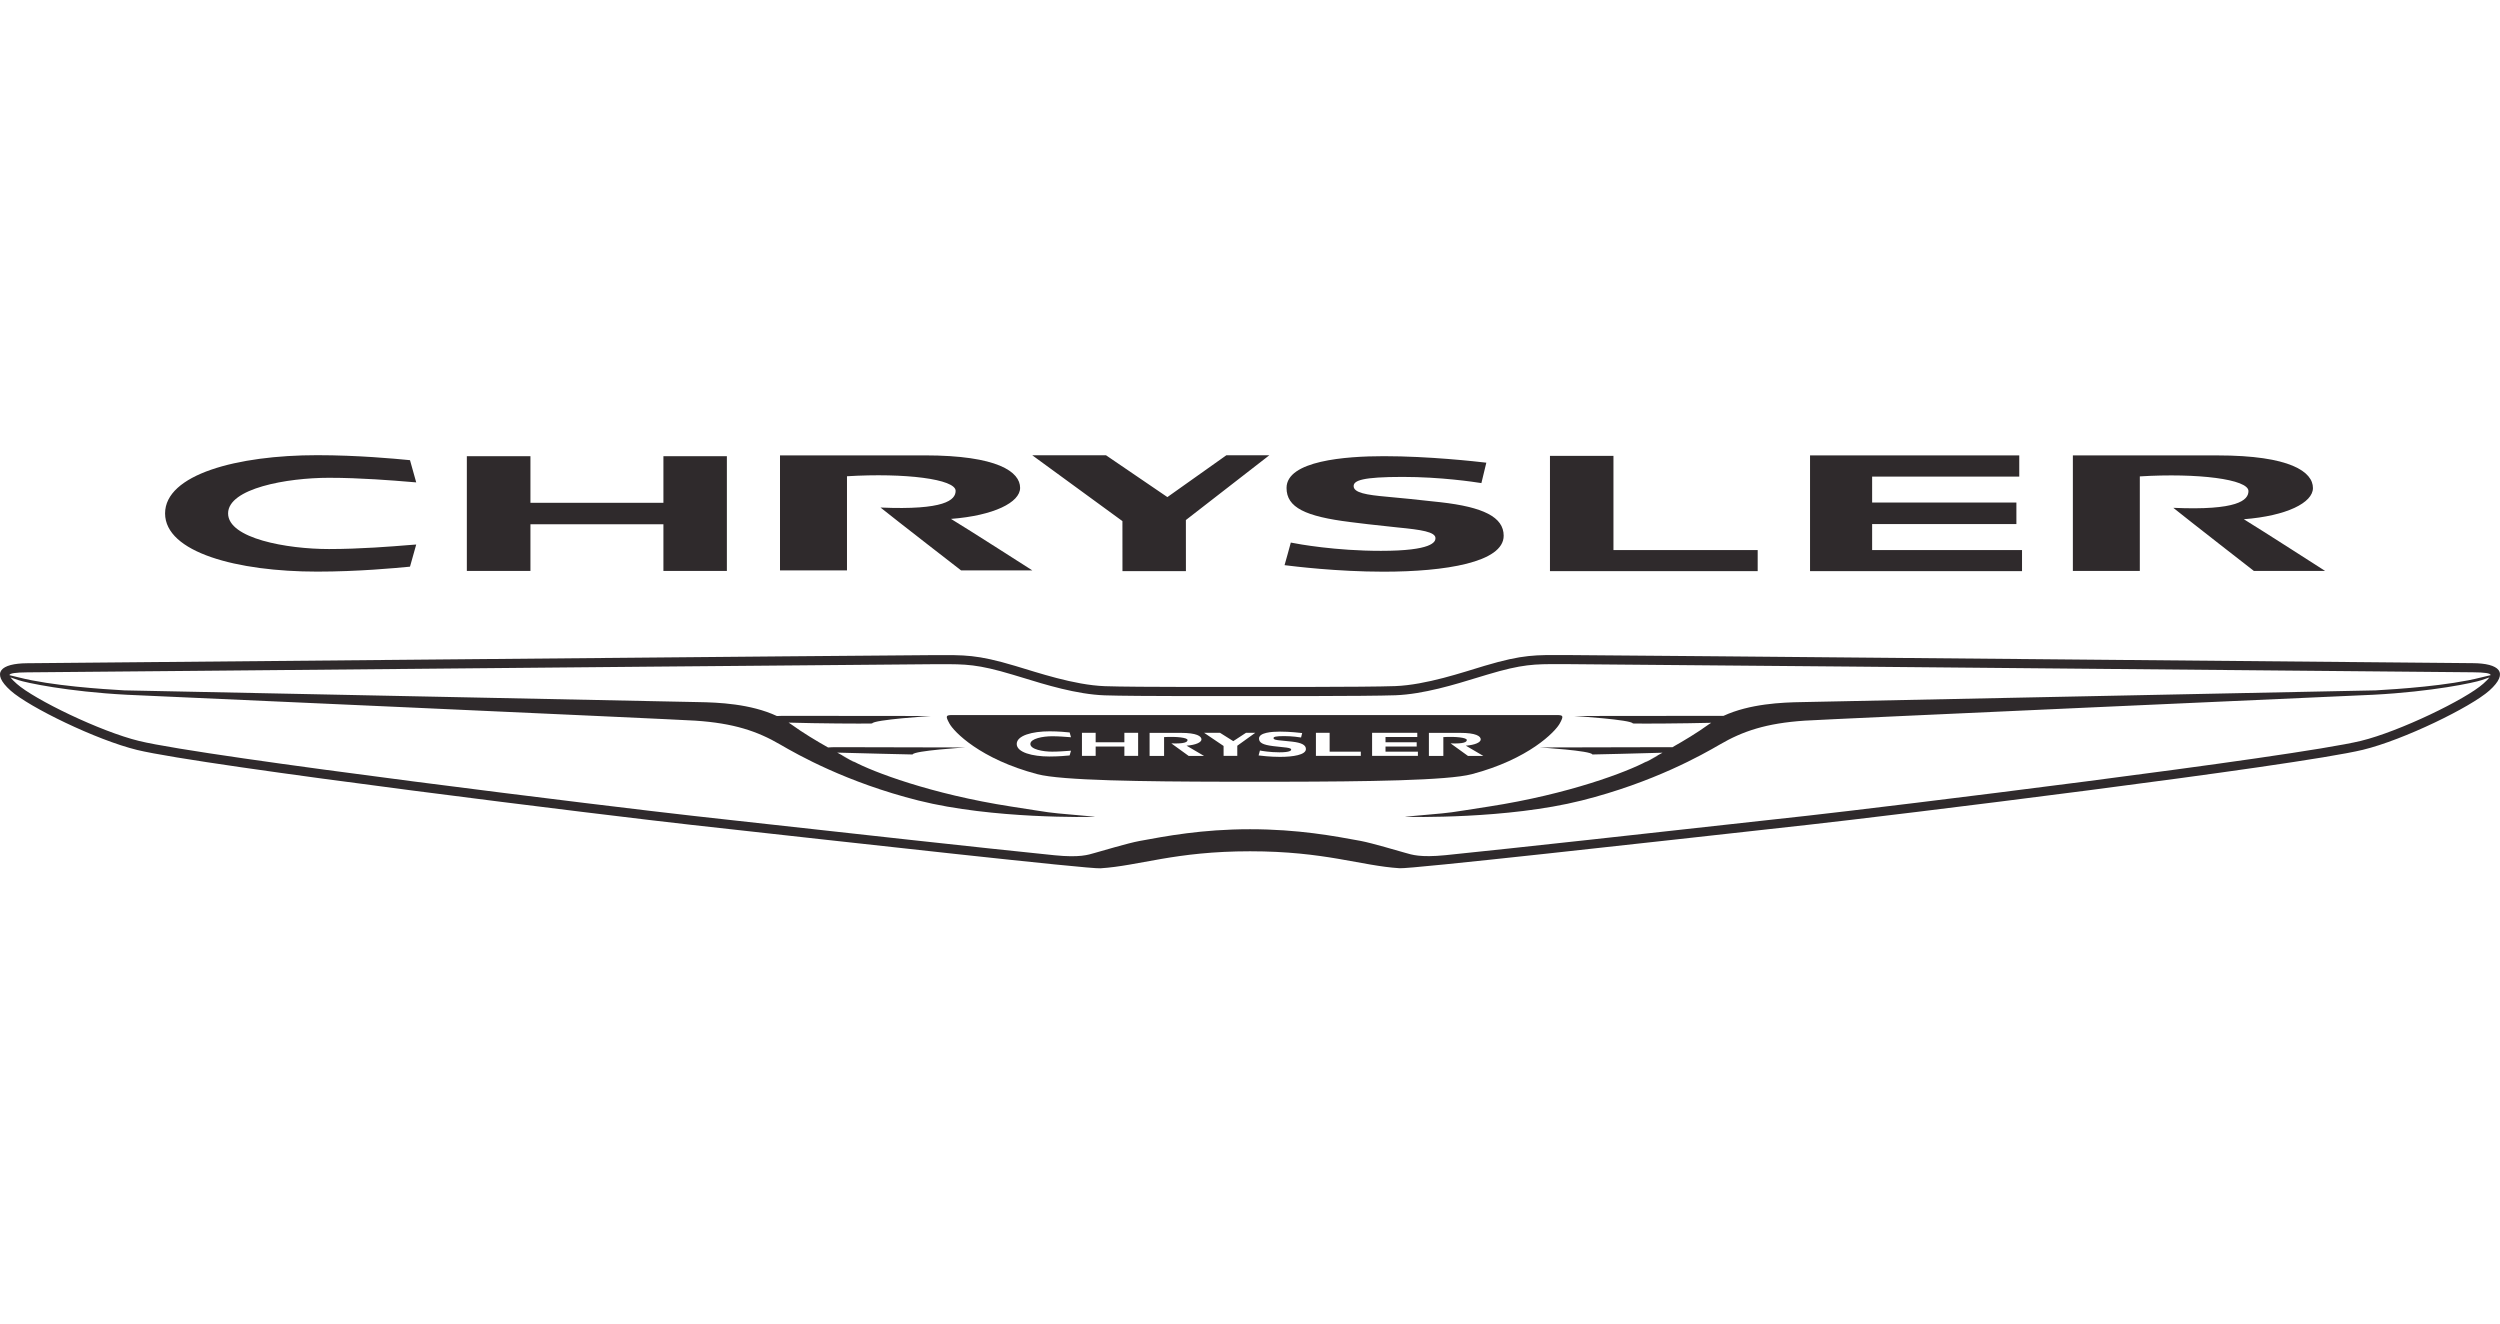
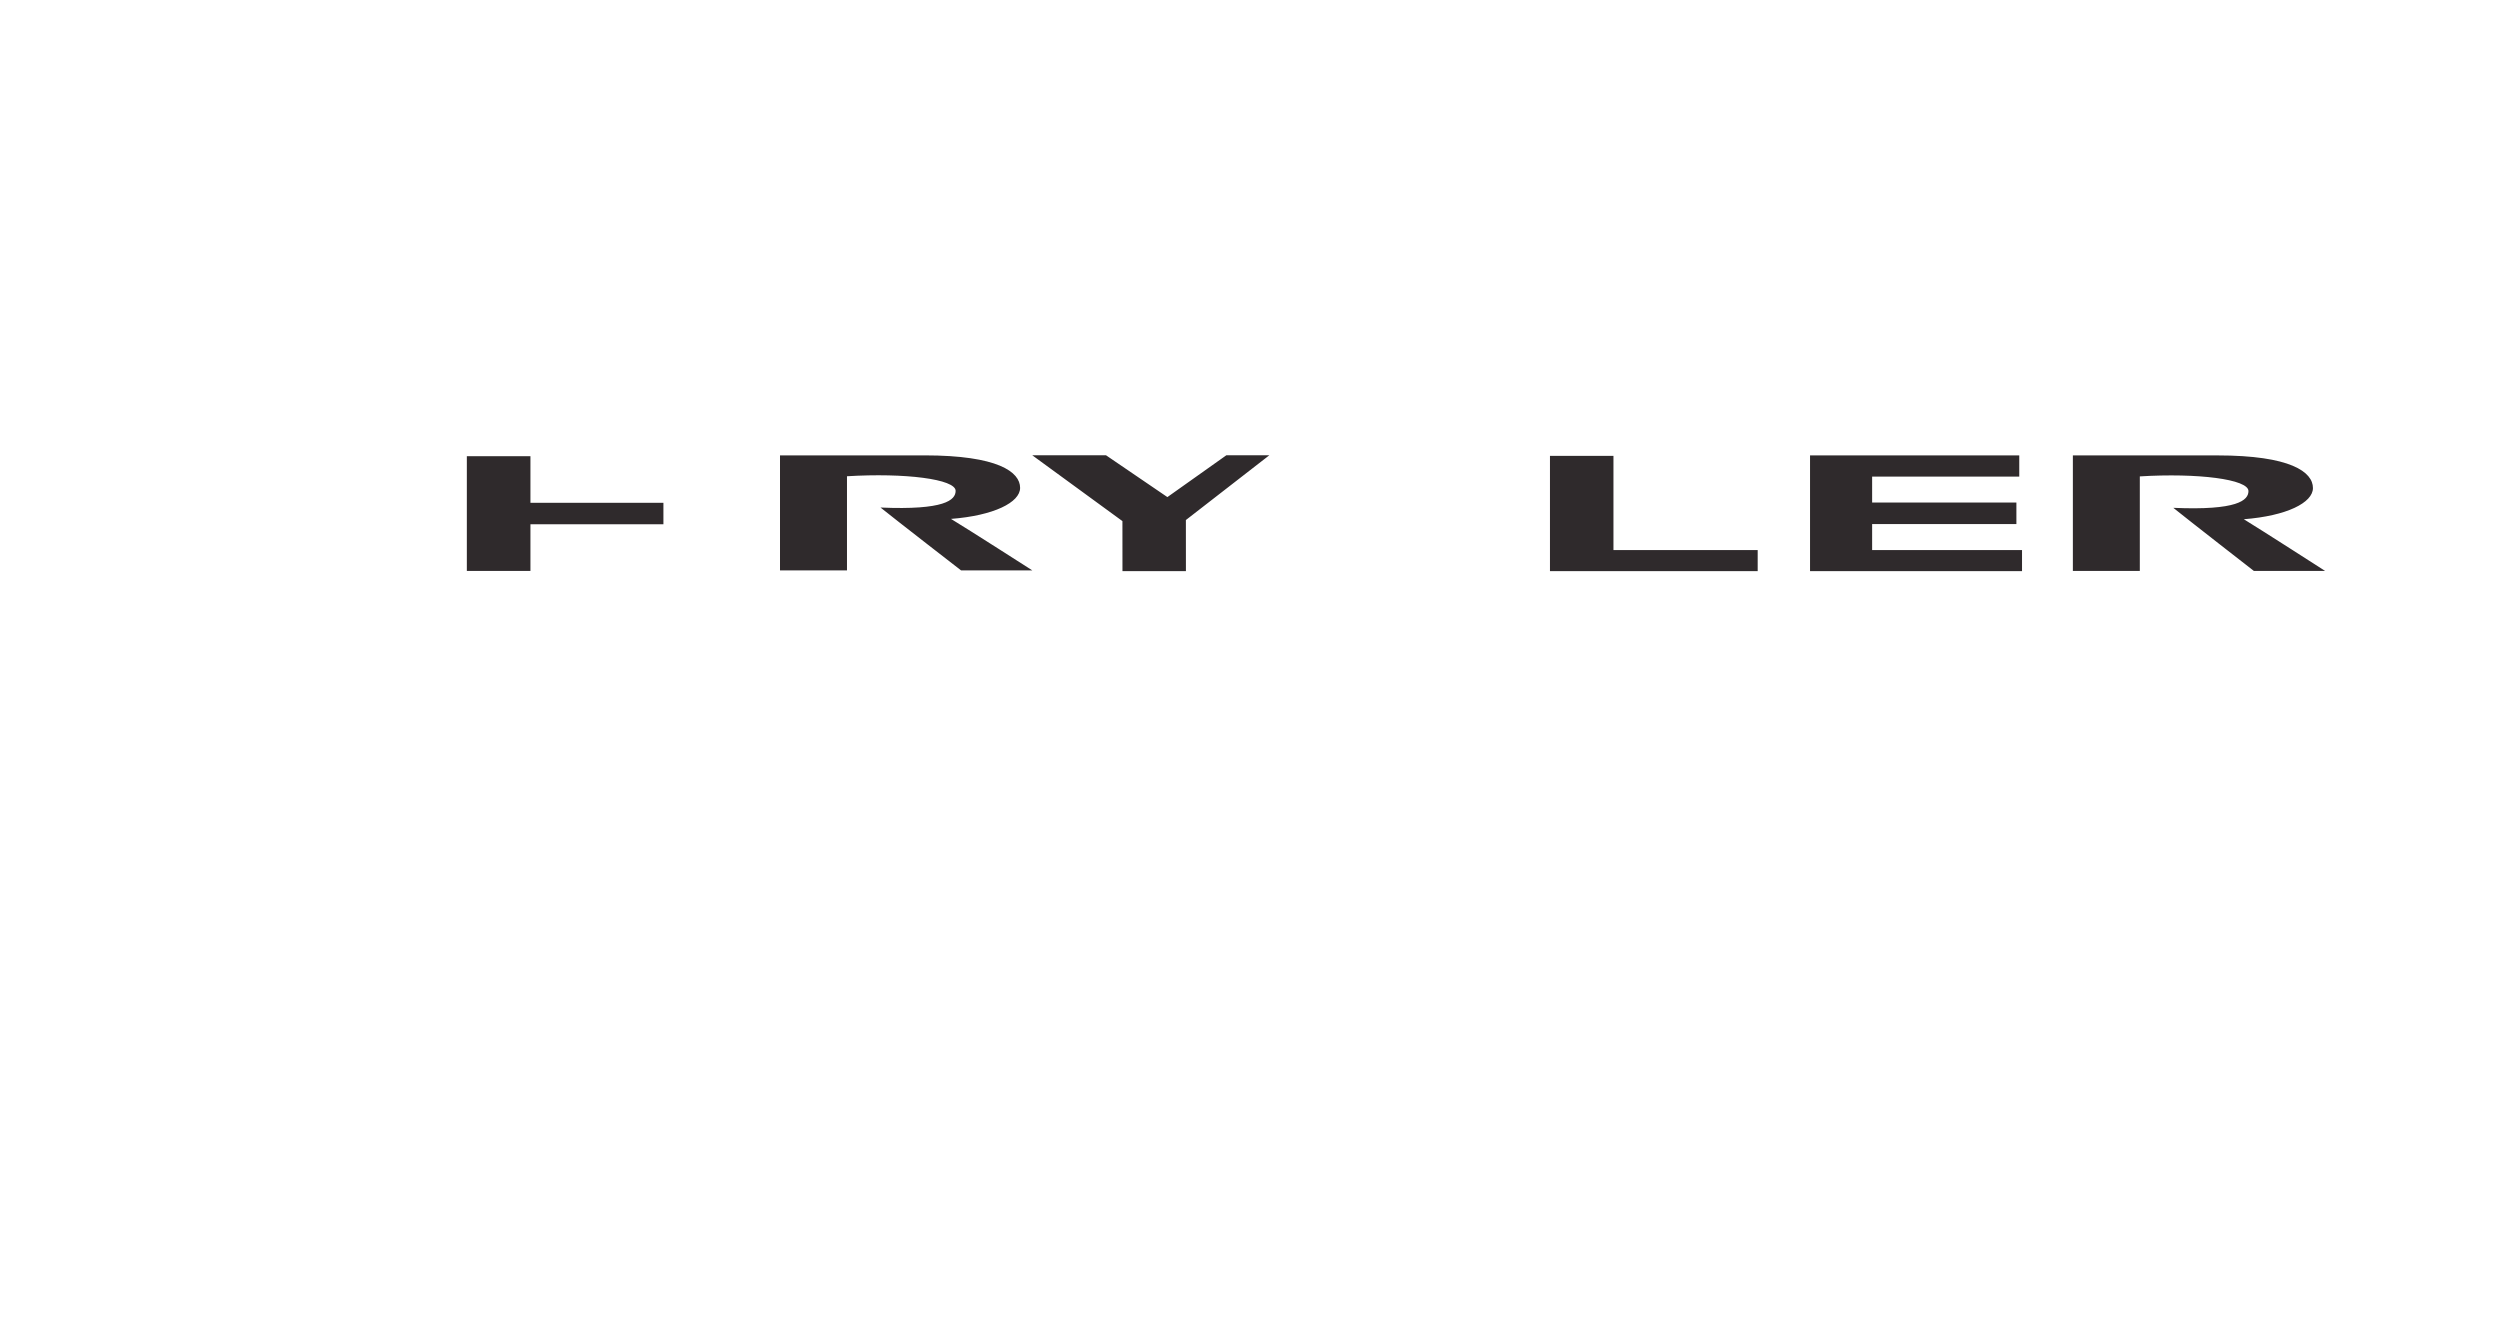
<svg xmlns="http://www.w3.org/2000/svg" fill="none" height="36" viewBox="0 0 68 36" width="68">
-   <path clip-rule="evenodd" d="M44.414 19.679C44.678 19.686 45.75 19.68 46.545 19.66L46.483 19.7C46.164 19.931 45.8 20.149 45.488 20.325L45.383 20.323C45.07 20.322 41.875 20.331 41.875 20.331C41.875 20.331 43.286 20.417 43.312 20.522C43.514 20.521 44.491 20.493 45.221 20.474L44.869 20.666C45.518 20.321 44.592 20.834 44.784 20.716L44.869 20.666L44.776 20.716C44.267 20.989 42.686 21.599 40.498 21.938C39.315 22.121 39.55 22.096 38.805 22.162C38.805 22.162 38.12 22.221 38.235 22.22C38.351 22.219 40.987 22.285 43.02 21.774C44.981 21.281 46.311 20.523 46.774 20.254C47.407 19.884 48.046 19.672 49.084 19.602C49.562 19.568 64.53 18.898 64.561 18.897C66.164 18.812 67.298 18.569 67.498 18.5C67.582 18.473 67.653 18.448 67.713 18.426C67.684 18.467 67.633 18.517 67.545 18.597C67.07 19.021 65.268 19.896 64.216 20.152C62.391 20.594 51.156 21.967 49.161 22.188L48.044 22.311C45.053 22.643 41.247 23.064 39.316 23.261C38.625 23.329 38.402 23.248 38.226 23.198C38.048 23.15 37.326 22.932 37.007 22.872C36.295 22.741 35.312 22.555 34.001 22.555C32.69 22.555 31.705 22.744 30.994 22.875C30.675 22.934 29.953 23.152 29.776 23.2C29.598 23.251 29.375 23.332 28.684 23.263C26.753 23.068 22.948 22.646 19.956 22.314L18.84 22.19C16.845 21.969 5.61 20.597 3.786 20.155C2.732 19.899 0.929 19.023 0.455 18.599C0.363 18.517 0.313 18.466 0.284 18.425C0.345 18.447 0.416 18.471 0.503 18.5C0.703 18.569 1.837 18.812 3.44 18.897C3.471 18.898 18.44 19.568 18.917 19.602C19.954 19.672 20.594 19.884 21.227 20.254C21.689 20.523 23.021 21.281 24.981 21.774C27.015 22.285 29.65 22.219 29.766 22.22C29.881 22.221 29.195 22.162 29.195 22.162C28.451 22.096 28.686 22.121 27.503 21.938C25.316 21.599 23.734 20.989 23.226 20.716L23.132 20.666L23.218 20.716C23.409 20.834 22.483 20.321 23.132 20.666L22.773 20.471C23.513 20.489 24.609 20.521 24.823 20.522C24.849 20.417 26.261 20.331 26.261 20.331C26.261 20.331 23.066 20.322 22.752 20.323C22.662 20.323 22.587 20.326 22.523 20.331C22.208 20.154 21.84 19.933 21.518 19.7L21.45 19.655C22.253 19.679 23.442 19.686 23.722 19.679C23.746 19.576 25.321 19.475 25.321 19.475C25.321 19.475 21.601 19.471 21.282 19.471C21.23 19.471 21.18 19.473 21.132 19.476C20.417 19.142 19.532 19.105 18.986 19.097C18.662 19.093 5.216 18.812 3.381 18.778C2.788 18.744 1.405 18.654 0.512 18.426C0.415 18.402 0.33 18.381 0.258 18.365C0.255 18.313 0.433 18.29 0.74 18.288L5.227 18.248C12.085 18.185 24.849 18.066 25.431 18.066H25.571C26.269 18.065 26.588 18.064 27.549 18.352L27.804 18.429C28.427 18.621 29.282 18.885 30.041 18.913C30.834 18.942 33.872 18.933 34 18.933C34.127 18.933 37.166 18.94 37.959 18.911C38.718 18.882 39.573 18.619 40.197 18.427L40.452 18.35C41.413 18.062 41.731 18.063 42.43 18.064H42.569C43.151 18.064 55.916 18.182 62.773 18.245L67.26 18.286C67.572 18.288 67.753 18.311 67.743 18.365L67.489 18.426C66.596 18.654 65.213 18.744 64.619 18.778C62.785 18.812 49.339 19.093 49.015 19.097C48.471 19.105 47.593 19.142 46.88 19.471H46.854C46.535 19.471 42.815 19.475 42.815 19.475C42.815 19.475 44.388 19.576 44.414 19.679ZM67.261 18.038C66.799 18.035 43.368 17.817 42.569 17.817C41.771 17.817 41.441 17.795 40.381 18.11C39.789 18.287 38.788 18.63 37.95 18.662C37.153 18.692 34 18.684 34 18.684C34 18.684 30.847 18.694 30.05 18.664C29.213 18.633 28.212 18.29 27.619 18.114C26.56 17.797 26.23 17.819 25.431 17.819C24.633 17.819 1.2 18.037 0.738 18.04C0.028 18.046 -0.266 18.289 0.29 18.786C0.793 19.235 2.619 20.127 3.727 20.398C5.559 20.84 16.751 22.209 18.812 22.437C23.348 22.94 29.614 23.639 29.93 23.618C30.994 23.55 31.961 23.155 34.001 23.155C36.041 23.155 37.007 23.548 38.071 23.616C38.386 23.637 44.651 22.937 49.188 22.434C51.249 22.207 62.44 20.838 64.273 20.394C65.381 20.125 67.207 19.233 67.711 18.783C68.265 18.286 67.971 18.043 67.261 18.038Z" fill="#2F2A2C" fill-rule="evenodd" />
-   <path clip-rule="evenodd" d="M33.357 12.383C33.357 12.383 31.776 13.504 31.753 13.521C31.73 13.504 30.083 12.383 30.083 12.383H28.077C28.077 12.383 30.514 14.162 30.53 14.174L30.531 15.534H32.257L32.256 14.145C32.271 14.134 34.526 12.383 34.526 12.383H33.357ZM42.159 15.535H47.809V14.962H43.886V12.399L42.159 12.399V15.535ZM49.233 15.535H54.999V14.961H50.922V14.255H54.846V13.668H50.922V12.964H54.924V12.387H49.233V15.535ZM12.698 12.408V15.529H14.428V14.26H18.045V15.529H19.771V12.408H18.045V13.676H14.428V12.408H12.698ZM21.216 15.514H23.038C23.038 15.514 23.036 13.017 23.038 12.954C24.611 12.858 25.993 13.031 25.993 13.351C25.993 13.601 25.695 13.88 23.95 13.805C24.367 14.141 26.14 15.514 26.14 15.514H28.078C28.078 15.514 26.358 14.411 25.867 14.114C27.031 14.024 27.747 13.666 27.747 13.27C27.747 12.837 27.145 12.386 25.144 12.386H21.216V15.514ZM56.382 15.53H58.203C58.203 15.53 58.202 13.021 58.203 12.958C59.776 12.861 61.158 13.035 61.158 13.357C61.158 13.607 60.86 13.889 59.114 13.813C59.531 14.15 61.306 15.53 61.306 15.53H63.244C63.244 15.53 61.523 14.423 61.032 14.123C62.196 14.033 62.912 13.674 62.912 13.275C62.912 12.84 62.31 12.387 60.31 12.387H56.382" fill="#2F2A2C" fill-rule="evenodd" />
-   <path d="M34.994 13.272C34.994 13.803 35.502 14.048 36.736 14.201C36.978 14.232 37.336 14.276 38.03 14.348C38.654 14.409 39.045 14.466 39.045 14.639C39.045 14.74 38.957 14.983 37.561 14.983C36.331 14.983 35.326 14.802 35.11 14.758C35.113 14.758 34.94 15.373 34.94 15.372L34.96 15.375C35.186 15.403 36.363 15.55 37.634 15.55C39.302 15.55 40.9 15.298 40.9 14.572C40.9 14.062 40.341 13.791 39.178 13.66L39.073 13.649C38.585 13.596 38.086 13.541 37.723 13.511C37.167 13.462 36.819 13.403 36.819 13.222C36.819 13.069 37.057 12.972 38.154 12.972C39.191 12.972 40.09 13.108 40.294 13.14L40.428 12.585C40.144 12.552 38.866 12.408 37.641 12.408C36.595 12.408 34.994 12.531 34.994 13.272Z" fill="#2F2A2C" />
-   <path d="M4.49 13.965C4.49 15.024 6.449 15.548 8.628 15.548C9.742 15.548 10.763 15.45 11.101 15.418C11.12 15.416 11.137 15.415 11.152 15.413L11.321 14.811C11.276 14.814 11.204 14.819 11.108 14.827C10.682 14.862 9.8 14.934 8.948 14.934C7.803 14.934 6.204 14.647 6.204 13.965C6.204 13.284 7.803 12.996 8.948 12.996C9.809 12.996 10.702 13.07 11.123 13.105C11.211 13.112 11.279 13.118 11.321 13.121L11.152 12.517C11.135 12.515 11.116 12.513 11.093 12.511C10.747 12.478 9.734 12.381 8.628 12.381C6.449 12.381 4.49 12.907 4.49 13.965Z" fill="#2F2A2C" />
-   <path clip-rule="evenodd" d="M42.331 19.449H25.918C25.727 19.449 25.711 19.47 25.821 19.674C25.941 19.903 26.666 20.65 28.219 21.058C28.87 21.231 31.109 21.259 33.374 21.263V21.263H34.874V21.263C37.141 21.259 39.378 21.231 40.031 21.058C41.582 20.65 42.306 19.903 42.428 19.674C42.538 19.47 42.522 19.449 42.331 19.449ZM33.892 19.932L33.545 20.159L33.184 19.932H32.751L33.281 20.29L33.282 20.56H33.654V20.284L34.144 19.932H33.892ZM35.793 20.56H37.014V20.446H36.166V19.932H35.793V20.56ZM37.321 20.56H38.567V20.446H37.686V20.305H38.534V20.189H37.686V20.047H38.55V19.932H37.321V20.56ZM29.429 19.932V20.56H29.802V20.305H30.583V20.56H30.957V19.932H30.583V20.189H29.802V19.932H29.429ZM31.269 20.562H31.663V20.049C32.002 20.029 32.301 20.064 32.301 20.128C32.301 20.179 32.237 20.235 31.86 20.22C31.95 20.287 32.333 20.562 32.333 20.562H32.751C32.751 20.562 32.38 20.343 32.274 20.282C32.525 20.264 32.68 20.192 32.68 20.112C32.68 20.024 32.549 19.934 32.117 19.934H31.269V20.562ZM38.866 20.562H39.259V20.049C39.599 20.029 39.897 20.064 39.897 20.128C39.897 20.179 39.833 20.235 39.456 20.22C39.546 20.287 39.93 20.562 39.93 20.562H40.348C40.348 20.562 39.976 20.343 39.87 20.282C40.121 20.264 40.276 20.192 40.276 20.112C40.276 20.024 40.146 19.934 39.714 19.934H38.866V20.562ZM34.622 20.293C34.355 20.259 34.245 20.205 34.245 20.088C34.245 19.926 34.591 19.9 34.817 19.9C35.081 19.9 35.358 19.931 35.419 19.939L35.389 20.06C35.347 20.053 35.152 20.022 34.928 20.022C34.69 20.022 34.64 20.044 34.64 20.077C34.64 20.117 34.715 20.13 34.835 20.141C34.903 20.147 34.993 20.157 35.084 20.166C35.106 20.169 35.128 20.171 35.149 20.173C35.4 20.202 35.521 20.262 35.521 20.374C35.521 20.532 35.176 20.587 34.816 20.587C34.547 20.587 34.297 20.556 34.241 20.549C34.238 20.549 34.236 20.548 34.234 20.548L34.27 20.414C34.317 20.423 34.534 20.463 34.8 20.463C35.102 20.463 35.12 20.409 35.12 20.388C35.12 20.35 35.036 20.337 34.9 20.324C34.772 20.311 34.698 20.302 34.646 20.296C34.638 20.295 34.629 20.294 34.622 20.293ZM28.549 20.577C28.078 20.577 27.655 20.464 27.655 20.236C27.655 20.006 28.078 19.892 28.549 19.892C28.792 19.892 29.015 19.914 29.085 19.922L29.094 19.922L29.131 20.053C29.119 20.052 29.095 20.05 29.062 20.048C28.964 20.04 28.789 20.026 28.619 20.026C28.371 20.026 28.026 20.088 28.026 20.236C28.026 20.384 28.371 20.445 28.619 20.445C28.794 20.445 28.975 20.43 29.072 20.423C29.099 20.421 29.12 20.419 29.131 20.419L29.094 20.548L29.084 20.549C29.012 20.556 28.791 20.577 28.549 20.577Z" fill="#2F2A2C" fill-rule="evenodd" />
+   <path clip-rule="evenodd" d="M33.357 12.383C33.357 12.383 31.776 13.504 31.753 13.521C31.73 13.504 30.083 12.383 30.083 12.383H28.077C28.077 12.383 30.514 14.162 30.53 14.174L30.531 15.534H32.257L32.256 14.145C32.271 14.134 34.526 12.383 34.526 12.383H33.357ZM42.159 15.535H47.809V14.962H43.886V12.399L42.159 12.399V15.535ZM49.233 15.535H54.999V14.961H50.922V14.255H54.846V13.668H50.922V12.964H54.924V12.387H49.233V15.535ZM12.698 12.408V15.529H14.428V14.26H18.045V15.529H19.771H18.045V13.676H14.428V12.408H12.698ZM21.216 15.514H23.038C23.038 15.514 23.036 13.017 23.038 12.954C24.611 12.858 25.993 13.031 25.993 13.351C25.993 13.601 25.695 13.88 23.95 13.805C24.367 14.141 26.14 15.514 26.14 15.514H28.078C28.078 15.514 26.358 14.411 25.867 14.114C27.031 14.024 27.747 13.666 27.747 13.27C27.747 12.837 27.145 12.386 25.144 12.386H21.216V15.514ZM56.382 15.53H58.203C58.203 15.53 58.202 13.021 58.203 12.958C59.776 12.861 61.158 13.035 61.158 13.357C61.158 13.607 60.86 13.889 59.114 13.813C59.531 14.15 61.306 15.53 61.306 15.53H63.244C63.244 15.53 61.523 14.423 61.032 14.123C62.196 14.033 62.912 13.674 62.912 13.275C62.912 12.84 62.31 12.387 60.31 12.387H56.382" fill="#2F2A2C" fill-rule="evenodd" />
</svg>